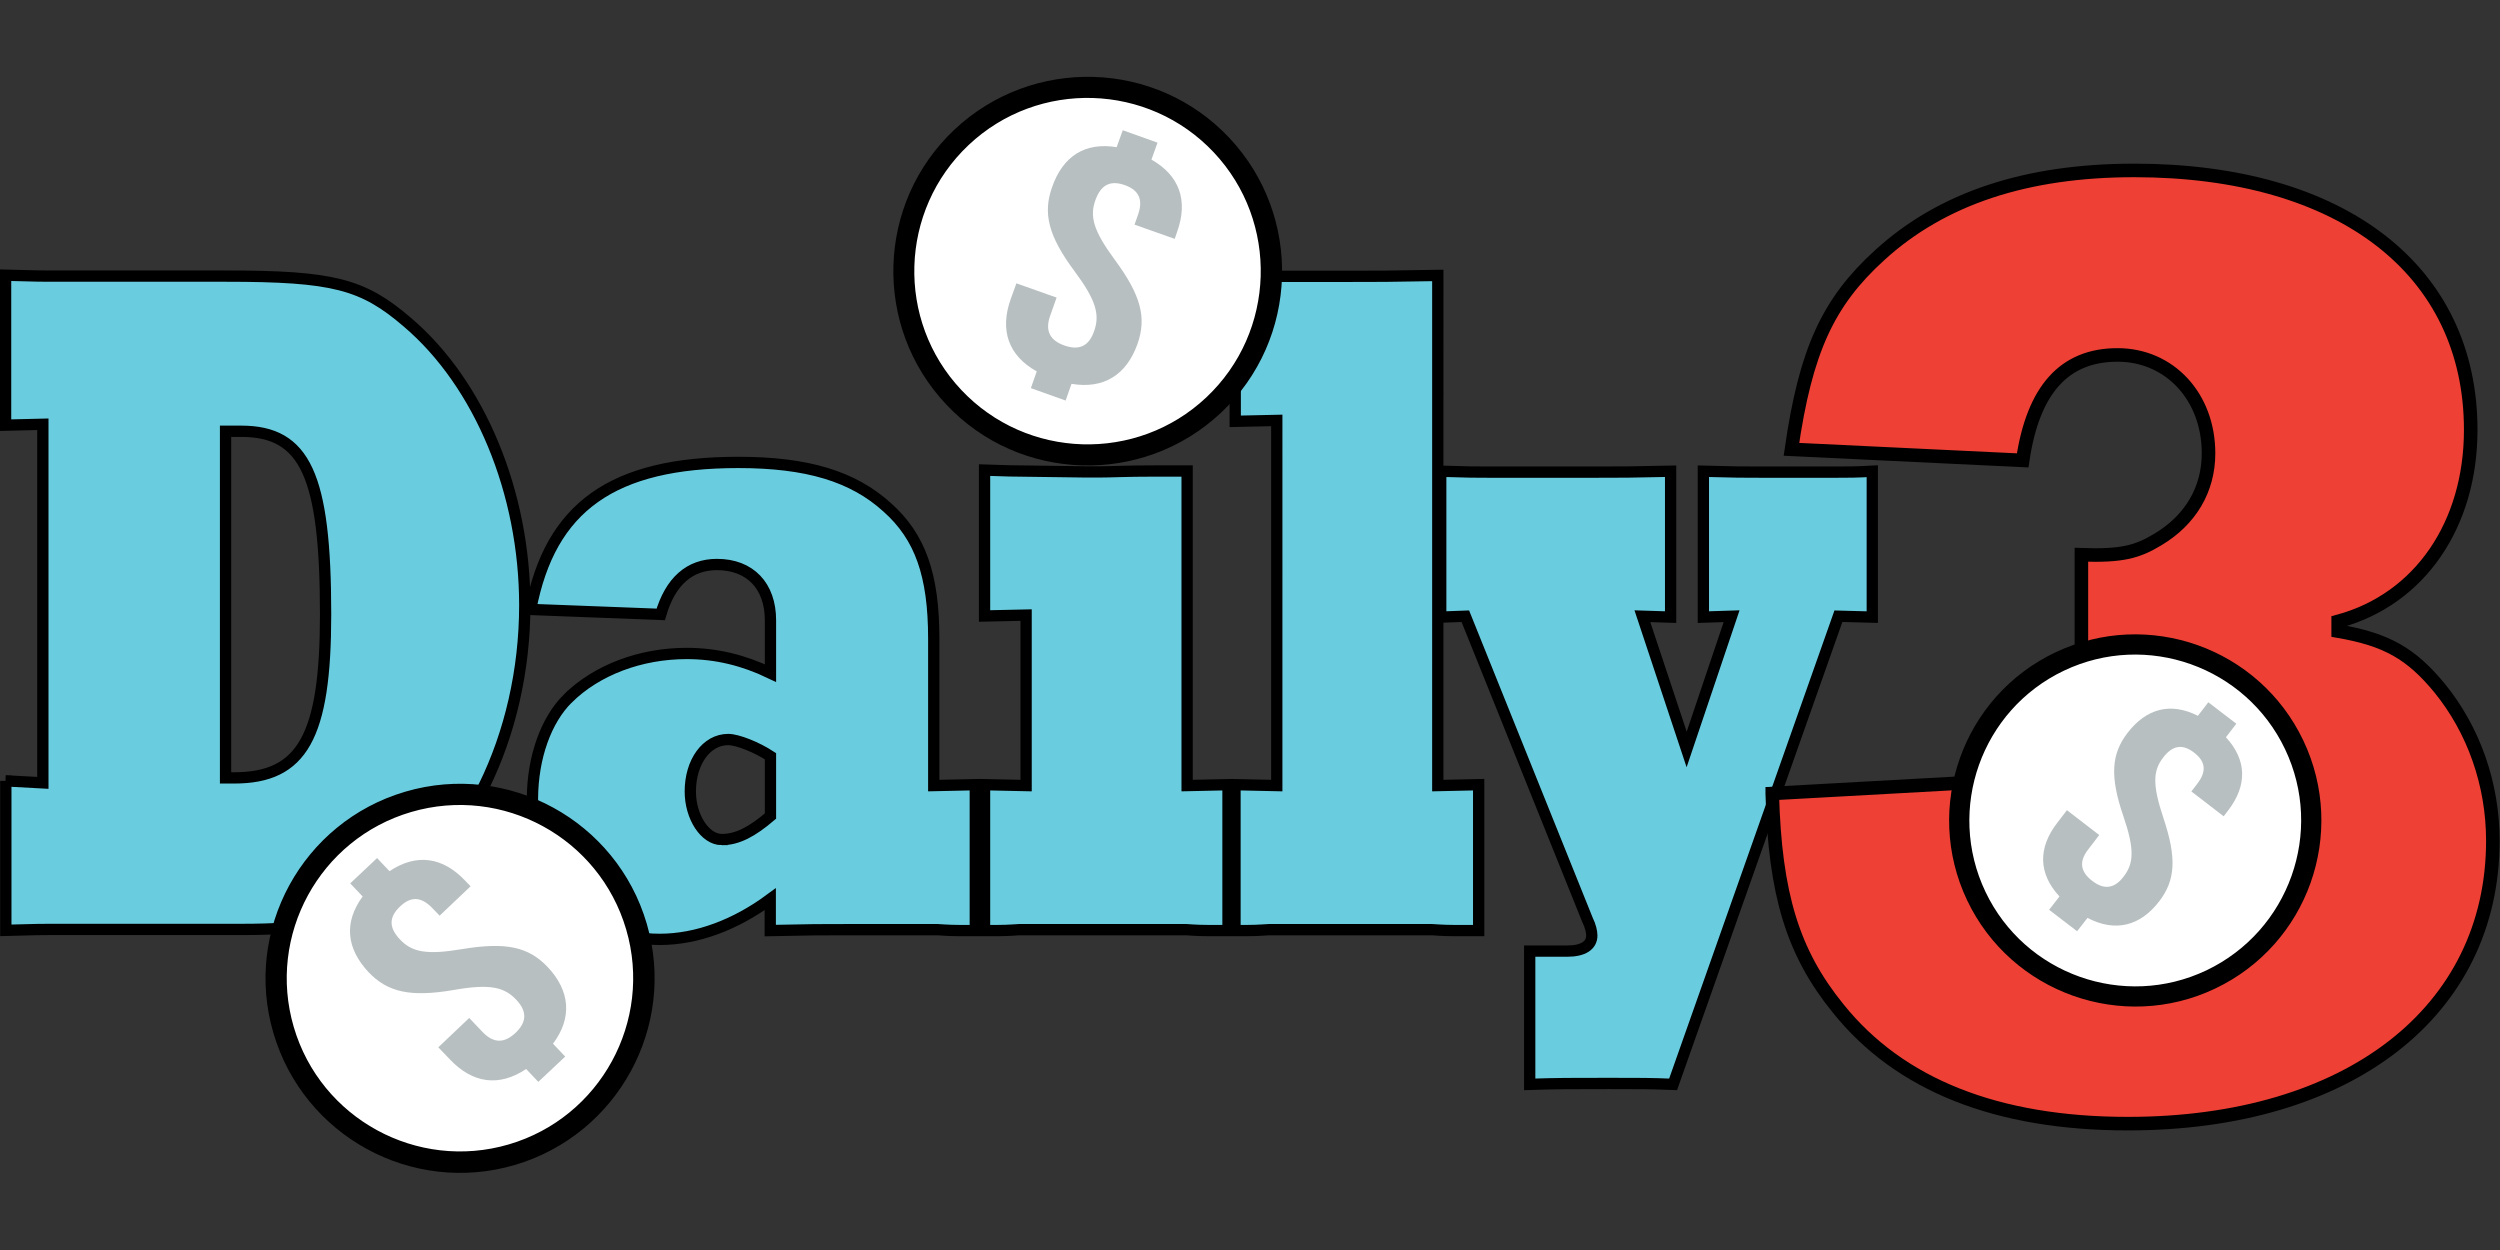
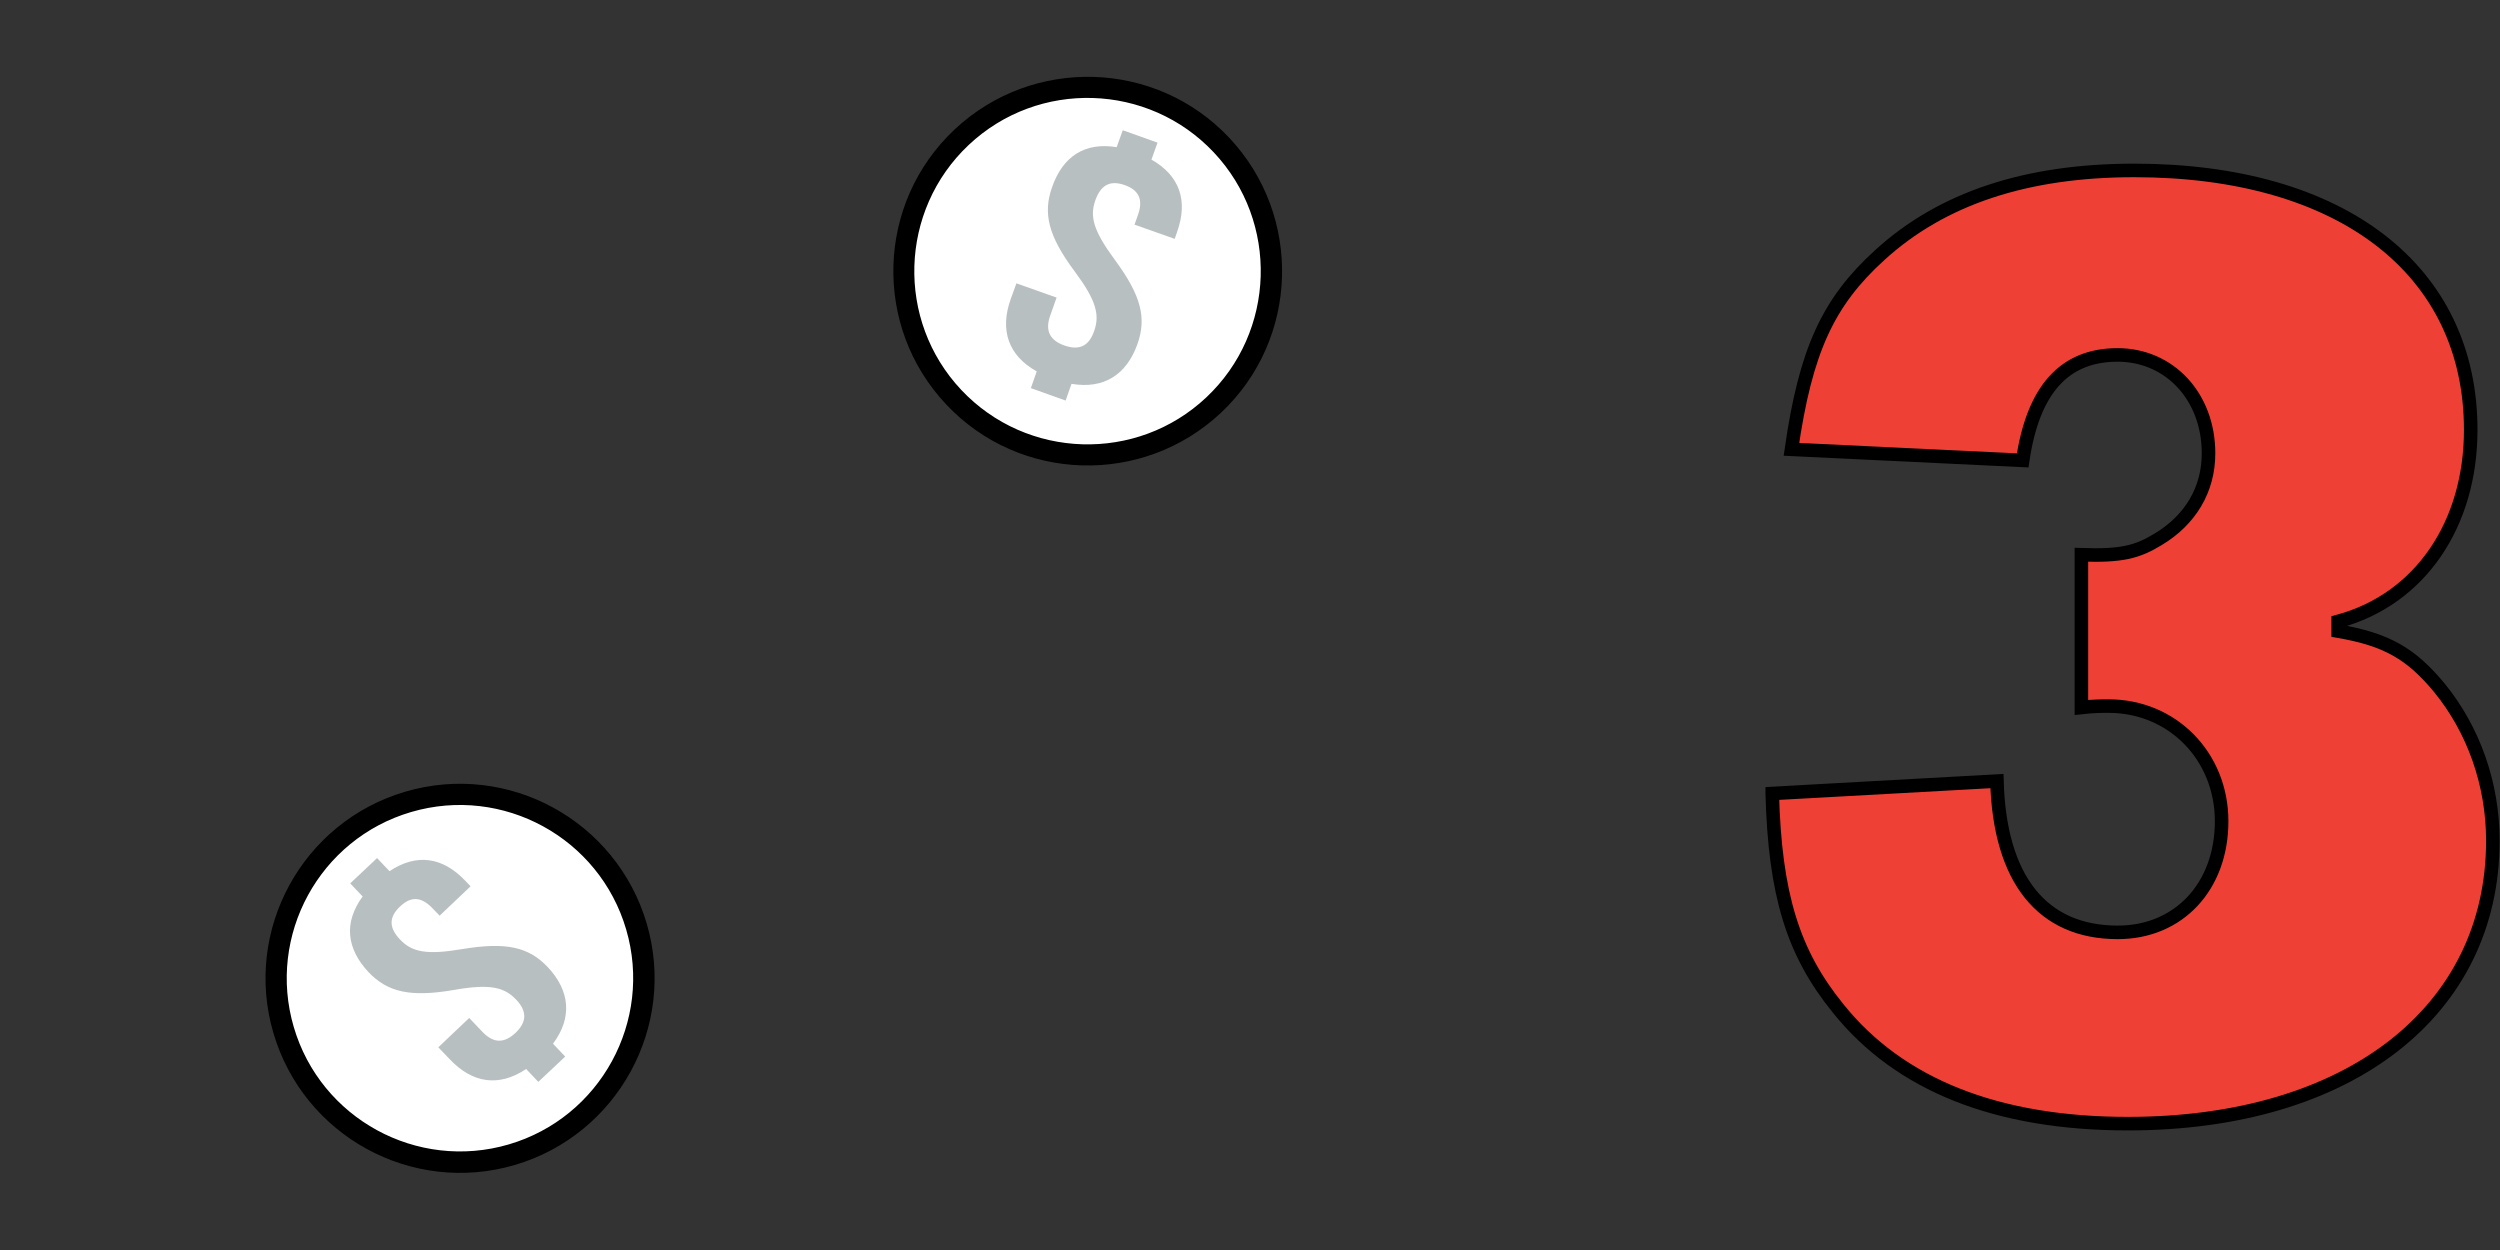
<svg xmlns="http://www.w3.org/2000/svg" viewBox="0 0 529.167 264.583">
  <rect x="0" y="0" width="529.167" height="264.583" fill="#333333" stroke="none" />
  <g transform="translate(-79.884 -117.65) scale(.478)">
    <g fill="#69cddf" stroke="#000" stroke-miterlimit="10" stroke-width="5">
-       <path d="m169.6 591.9 16.5.9V434l-16.5.4V368c15 .4 15.9.4 19.3.4h78.2c47.7 0 60.7 3.5 80.4 20.4 32.1 27.3 52 75.5 52 125.3 0 58.1-26.5 111.5-64.8 132.3-15.6 8.2-30.8 11.3-60.7 11.3h-85c-3.4 0-4.7 0-19.3.4v-66.2zm101.2-1.3c30.2 0 40.5-18.2 40.5-72.4 0-61.6-9-81.1-37.4-81.1H267v153.5zM418.6 555.4c12.8-12.6 32.1-19.9 52.6-19.9 13.1 0 25.2 3 37.1 8.7v-23.4c0-15.2-9-24.7-23.7-24.7-12.1 0-20.6 7.4-24.9 22.1l-57.6-2.2c8.7-45.5 36.4-65.1 91.9-65.1 30.5 0 50.8 6.1 66 19.9 14.6 13 20.6 29.9 20.6 58.1V594l18.4-.4v64.6h-6.9c-5.3 0-9.3-.4-9.7-.4h-39.3c-13.1 0-16.2 0-34.9.4v-13.9c-15.3 11.3-32.4 17.8-48.9 17.8-34 0-56.4-24.7-56.4-62.4.1-18.2 6-34.7 15.7-44.3zm68.2 62.5c6.9 0 13.4-3.5 21.5-10.4V581c-5.9-3.9-14.6-7.4-18.7-7.4-9.7 0-16.8 10-16.8 23 0 11.3 6.5 21.3 14 21.3zM603.1 593.6l18.4.4v-75.5l-18.4.4v-64.6c12.1.4 12.5.4 15 .4l29.9.4h5.9c5.6 0 11.5-.4 24.6-.4h14.3V594l18.1-.4v64.6h-8.7c-5.6 0-9.3-.4-9.7-.4h-74.1c-.6 0-4.4.4-9.7.4h-5.6zm12.5-193c0-21.7 15.9-36.4 39.6-36.4 23.4 0 38.9 14.3 38.9 35.6 0 23.4-15 37.7-39.3 37.7-23.9 0-39.2-14.3-39.2-36.9zM714.1 593.6l18.4.4V432.3l-18.4.4v-64.6h5.3c5.3 0 8.7.4 9.7.4h33.6c15.3 0 19 0 41.1-.4V594l18.1-.4v64.6H811c-5 0-9.3-.4-9.7-.4H729c-.9 0-4.4.4-9.7.4H714v-64.6z" />
-       <path d="M861.1 667.3c7.2 0 10.9-2.6 10.9-6.9 0-1.7-.6-4.3-1.9-6.9L816 519l-10.9.4v-64.6c12.8.4 15.3.4 21.5.4h46.7c12.5 0 15.3 0 33.6-.4v64.6l-12.5-.4 19.6 59 19.9-59-12.5.4v-64.6c15 .4 16.8.4 25.9.4h33c5.3 0 8.7 0 15.9-.4v64.6l-15-.4L908 726.3c-10-.4-14.6-.4-28.3-.4-17.1 0-22.7 0-35.2.4v-59z" />
-     </g>
+       </g>
    <path fill="#ee4035" stroke="#000" stroke-miterlimit="10" stroke-width="6" d="m951.9 597.5 99.5-5.5c1.2 43.6 20.1 67 53.5 67 27 0 46-20.3 46-49.2s-21.9-51-50-51c-2.9 0-6.9 0-12.1.6v-67.6c17.8.6 24.7-1.2 33.9-6.8 14.4-8.6 22.4-22.1 22.4-38.1 0-25.2-17.3-43.6-40.3-43.6-23.6 0-37.4 15.4-42 46.7l-102.4-4.9c6.3-43.6 16.1-65.1 39.1-86 27.6-25.2 65-37.5 112.7-37.5 92 0 149 44.2 149 114.9 0 41.8-22.4 75-58.7 84.8v4.3c21.3 3.7 32.2 9.8 44.9 25.2 15 18.4 23.6 42.4 23.6 67.6 0 75.6-63.8 125.3-161.6 125.3-58.1 0-101.2-17.2-128.3-51-20-24.6-28-50.4-29.2-95.2z" />
    <circle cx="648.8" cy="366.2" r="81.4" fill="#fff" />
    <path d="M586.1 425.2c-32.6-34.6-30.9-89.2 3.7-121.7s89.2-30.9 121.7 3.7 30.9 89.2-3.7 121.7-89.2 30.9-121.7-3.7zm118.5-111.6c-29-30.8-77.7-32.3-108.5-3.3s-32.3 77.7-3.3 108.5 77.7 32.3 108.5 3.3 32.3-77.7 3.3-108.5z" />
    <path fill="#b8bfc1" d="m661.6 311.3 2.7-7.5 15.4 5.5-2.7 7.5c12.5 7.1 16.3 18.2 11.4 31.9l-1.1 3.2-17.8-6.3 1.5-4.2c2.6-7.2.1-11.2-5.8-13.3-6-2.1-10.4-.6-13 6.6s-1 13.5 8.6 26.5c11.7 15.9 14.1 25.7 10 37.3-4.9 13.7-15 20-29.2 17.6l-2.6 7.4-15.4-5.5 2.6-7.4c-12.7-7.1-16.4-18.4-11.5-32.1l2.5-6.9 17.8 6.3-2.8 7.9c-2.6 7.2.3 11.2 6.2 13.3 6 2.1 10.7.9 13.2-6.3 2.6-7.2 1-13.6-8.6-26.5-11.7-15.7-14.1-25.7-10-37.3 4.8-13.7 14.5-20 28.6-17.7z" />
    <circle cx="370.8" cy="679.3" r="81.4" fill="#fff" />
    <path d="M395.1 762c-45.6 13.4-93.5-12.8-106.9-58.4s12.8-93.5 58.4-106.9 93.5 12.8 106.9 58.4-12.9 93.5-58.4 106.9zm-45.9-156.3c-40.6 11.9-63.9 54.6-52 95.2s54.6 63.9 95.2 52 63.9-54.6 52-95.2-54.6-63.9-95.2-52z" />
    <path fill="#b8bfc1" d="m327.7 643.1-5.5-5.8 11.9-11.2 5.5 5.8c12-8 23.6-6.3 33.6 4.3l2.3 2.4-13.7 13-3.1-3.2c-5.3-5.6-9.9-5.2-14.5-.8s-5.2 9 0 14.5c5.3 5.6 11.6 7 27.6 4.3 19.4-3.2 29.3-1 37.8 7.9 10 10.6 11 22.5 2.4 34l5.4 5.7-11.9 11.2-5.4-5.7c-12.1 8.1-23.8 6.3-33.8-4.3l-5.1-5.3 13.7-13 5.8 6.1c5.3 5.6 10.1 4.8 14.7.5 4.6-4.4 5.6-9.1.3-14.7s-11.7-7.1-27.6-4.3c-19.3 3.3-29.3 1-37.8-7.9-9.8-10.5-11-22-2.6-33.5z" />
-     <circle cx="1112.7" cy="609.4" r="77.9" fill="#fff" />
-     <path d="M1038.2 644.8c-19.5-41.1-2-90.3 39.1-109.8s90.3-2 109.8 39.1 2 90.3-39.1 109.8c-41 19.5-90.3 1.9-109.8-39.1zm140.8-66.9c-17.4-36.6-61.3-52.2-97.9-34.8s-52.2 61.3-34.8 97.9 61.3 52.2 97.9 34.8c36.6-17.5 52.2-61.3 34.8-97.9z" />
-     <path fill="#b8bfc1" d="m1140.4 563.1 4.6-6 12.4 9.5-4.6 6c9.3 10.1 9.5 21.3 1 32.4l-2 2.6-14.3-11 2.6-3.4c4.5-5.8 3.4-10.1-1.4-13.8s-9.3-3.6-13.7 2.2c-4.5 5.8-4.8 12 .1 26.7 6 17.9 5.3 27.6-1.8 36.9-8.5 11.1-19.6 13.8-31.8 7.4l-4.6 5.9-12.4-9.5 4.6-5.9c-9.5-10.2-9.5-21.6-1-32.6l4.3-5.6 14.3 11-4.9 6.4c-4.5 5.8-3 10.2 1.8 13.9s9.5 3.9 13.9-1.9c4.5-5.8 4.9-12.1-.1-26.7-6.1-17.8-5.3-27.6 1.8-36.9 8.4-10.9 19.1-13.7 31.2-7.6z" />
  </g>
  <title>Daily 3 at West Virginia Lottery</title>
</svg>